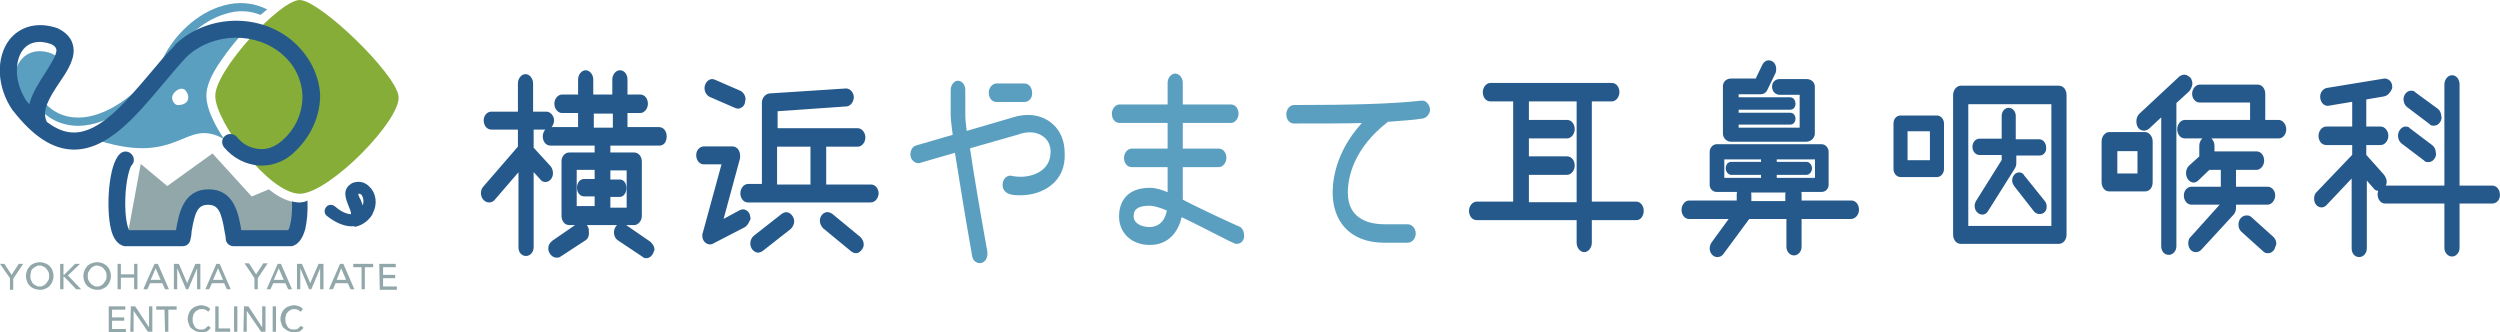
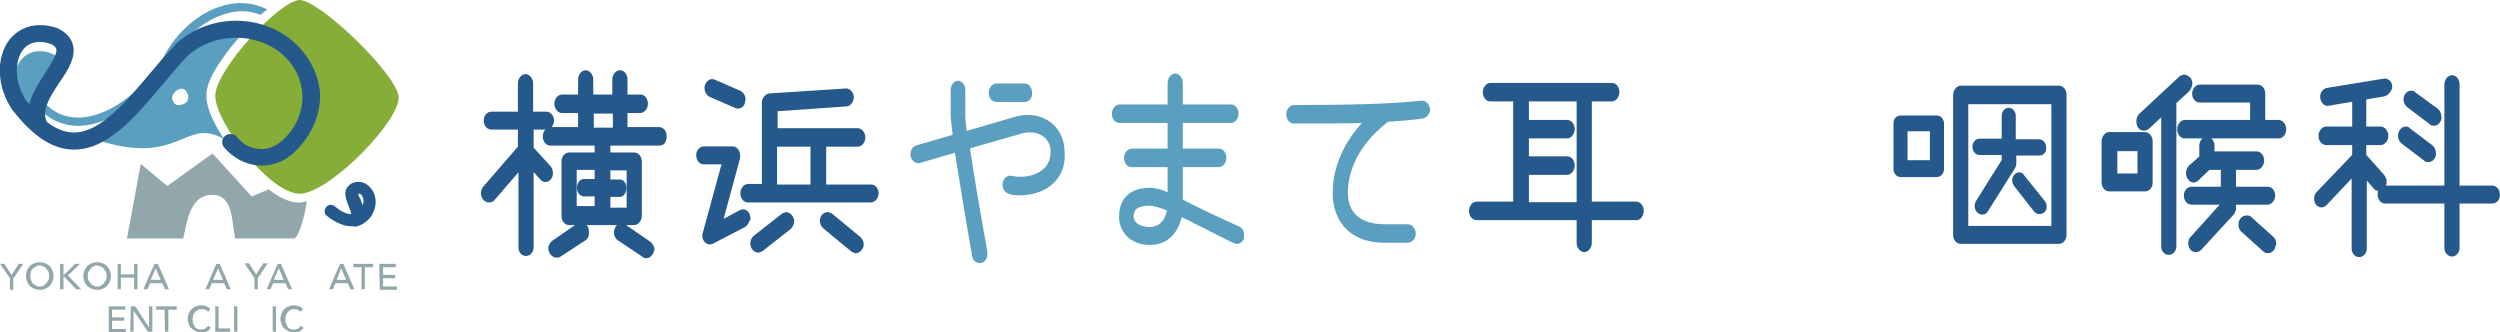
<svg xmlns="http://www.w3.org/2000/svg" version="1.1" id="_レイヤー_2" x="0px" y="0px" viewBox="0 0 452.9 60.2" style="enable-background:new 0 0 452.9 60.2;" xml:space="preserve">
  <style type="text/css">
	.st0{fill:#25598B;stroke:#25598B;stroke-width:0.75;stroke-linecap:round;stroke-linejoin:round;}
	.st1{fill:#5B9FC0;stroke:#5B9FC0;stroke-width:0.75;stroke-linecap:round;stroke-linejoin:round;}
	.st2{fill:#92A7AA;}
	.st3{fill:#5B9FC0;}
	.st4{fill:#25598B;}
	.st5{fill:#87AD39;}
</style>
  <path class="st0" d="M99,23.1h-2.7v3.8l3.2,3.5c0.2,0.3,0.3,0.6,0.3,1c0,0.7-0.5,1.2-1,1.2c-0.2,0-0.5-0.1-0.6-0.3l-1.9-2.1v14.6  c0,0.7-0.5,1.2-1,1.2c-0.6,0-1-0.5-1-1.2V30.2l-5,5.8c-0.2,0.2-0.4,0.3-0.7,0.3c-0.6,0-1.1-0.6-1.1-1.3c0-0.3,0.1-0.7,0.3-0.9  l6.4-7.4v-3.6h-5.2c-0.6,0-1-0.6-1-1.3c0-0.7,0.5-1.2,1-1.2h5.2v-5.5c0-0.7,0.5-1.3,1-1.3c0.5,0,1,0.6,1,1.3v5.5H99  c0.5,0,1,0.6,1,1.2C100,22.5,99.5,23.1,99,23.1L99,23.1z M119.5,26h-9.3v2h4.7c0.6,0,1,0.6,1,1.3v9.8c0,0.7-0.5,1.3-1,1.3h-11.8  c-0.6,0-1-0.6-1-1.3v-9.9c0-0.7,0.5-1.2,1-1.2h5v-2h-8.4c-0.6,0-1-0.6-1-1.3s0.5-1.3,1-1.3h5.4v-3.3h-3.3c-0.5,0-1-0.6-1-1.3  c0-0.7,0.5-1.3,1-1.3h3.3v-3.1c0-0.7,0.5-1.3,1-1.3c0.5,0,1,0.6,1,1.3v3.1h4.2v-3.1c0-0.7,0.5-1.3,1-1.3c0.6,0,1,0.6,1,1.3v3.1h2.7  c0.6,0,1,0.6,1,1.3c0,0.7-0.5,1.3-1,1.3h-2.7v3.3h6.1c0.6,0,1,0.6,1,1.3S120.1,26,119.5,26L119.5,26z M105.9,43.2l-4.6,3  c-0.1,0.1-0.3,0.1-0.5,0.1c-0.5,0-1.1-0.6-1.1-1.3c0-0.4,0.2-0.8,0.6-1.1l4.5-3.1c0.2-0.1,0.3-0.2,0.5-0.2c0.4,0,0.7,0.3,0.9,0.7  c0.1,0.2,0.1,0.4,0.1,0.6C106.4,42.6,106.2,43,105.9,43.2z M108.1,35.2h-2.3c-0.5,0-0.9-0.5-0.9-1.2s0.4-1.2,0.9-1.2h2.3v-2.4h-4  v7.3h4V35.2L108.1,35.2z M111.4,20.2h-4.2v3.3h4.2V20.2z M113.9,30.5h-3.7v2.4h2.1c0.5,0,0.8,0.5,0.8,1.2s-0.4,1.2-0.8,1.2h-2.1v2.7  h3.7V30.5L113.9,30.5z M118,45.7c-0.2,0.4-0.5,0.7-0.9,0.7c-0.2,0-0.3,0-0.5-0.2l-4.5-3c-0.3-0.2-0.5-0.6-0.5-1.1  c0-0.7,0.5-1.3,1-1.3c0.2,0,0.3,0.1,0.5,0.2l4.5,3.1c0.3,0.3,0.6,0.7,0.6,1.1C118.1,45.3,118.1,45.5,118,45.7L118,45.7z" />
  <path class="st0" d="M134.8,40.8l-5.8,3c-0.1,0.1-0.3,0.1-0.4,0.1c-0.5,0-1-0.5-1-1.2c0-0.2,0-0.3,0.1-0.5l3.5-12.8h-3.7  c-0.6,0-1-0.6-1-1.3s0.5-1.2,1-1.2h5.2c0.6,0,1,0.6,1,1.3c0,0.1,0,0.3,0,0.4l-3.2,11.8l3.7-2c0.1,0,0.2-0.1,0.4-0.1  c0.4,0,0.8,0.3,0.9,0.8c0,0.1,0.1,0.3,0.1,0.5C135.4,40,135.2,40.5,134.8,40.8L134.8,40.8z M134.6,18.5c-0.1,0.5-0.5,0.8-0.9,0.8  c-0.1,0-0.2,0-0.4-0.1l-4.6-2c-0.4-0.2-0.7-0.7-0.7-1.2c0-0.7,0.5-1.3,1-1.3c0.1,0,0.2,0,0.4,0.1l4.6,2c0.4,0.2,0.7,0.7,0.7,1.2  C134.6,18.2,134.6,18.4,134.6,18.5L134.6,18.5z M157.7,36.3h-22.2c-0.6,0-1-0.6-1-1.3c0-0.7,0.5-1.3,1-1.3h2.9V18.6  c0-0.7,0.5-1.2,1-1.3l13.9-0.9c0.5,0,1,0.6,1,1.2s-0.4,1.2-0.9,1.3l-12.9,0.9v3.8h14.9c0.5,0,1,0.6,1,1.3s-0.5,1.3-1,1.3h-6.1v7.6  h8.5c0.6,0,1,0.6,1,1.3C158.7,35.8,158.3,36.3,157.7,36.3L157.7,36.3z M143,41.2l-5.1,4c-0.2,0.1-0.4,0.2-0.5,0.2  c-0.6,0-1.1-0.6-1.1-1.3c0-0.4,0.2-0.9,0.5-1.1l5.1-4c0.2-0.1,0.4-0.2,0.5-0.2c0.4,0,0.7,0.3,0.9,0.6c0.1,0.2,0.2,0.4,0.2,0.7  C143.5,40.5,143.3,40.9,143,41.2L143,41.2z M147.2,26.2h-6.8v7.6h6.8C147.2,33.8,147.2,26.2,147.2,26.2z M155.9,44.9  c-0.2,0.3-0.5,0.6-0.8,0.6c-0.2,0-0.4-0.1-0.6-0.2l-5.1-4.2c-0.3-0.3-0.5-0.7-0.5-1.1c0-0.7,0.5-1.2,1-1.2c0.2,0,0.4,0.1,0.6,0.2  l5.1,4.2c0.3,0.3,0.5,0.7,0.5,1.1C156.1,44.4,156.1,44.6,155.9,44.9L155.9,44.9z" />
  <path class="st1" d="M184.9,35h-0.4c-0.9,0-2.5-0.1-2.5-1.5c0-0.8,0.5-1.3,1-1.3c0.3,0,0.7,0.2,1.9,0.2c2.4,0,5.8-1.2,5.8-4.9  c0-2.7-2.2-3.9-4.1-3.9c-0.7,0-1.4,0.1-2.2,0.4l-9.1,2.6c0.7,4.7,1.8,11.3,3.1,18.5c0.1,0.3,0.1,0.7,0.1,0.9c0,0.7-0.4,1.3-1,1.3  c-0.4,0-0.9-0.3-1-0.9c-1.3-7.3-2.4-14.2-3.2-19.2l-6.9,2c-0.5,0-1.1-0.5-1.1-1.2c0-0.6,0.3-1.2,0.8-1.3l6.9-2  c-0.2-1.7-0.4-3.1-0.4-3.9v-4.5c0-0.7,0.5-1.3,0.9-1.3c0.6,0,1,0.6,1,1.3v4.5c0,0.7,0.1,1.8,0.3,3.4l8.9-2.6  c0.9-0.3,1.8-0.4,2.6-0.4c3.1,0,6.2,2.2,6.2,6.5C192.8,32.8,188.6,35,184.9,35L184.9,35z M185.6,18.1h-5.1c-0.6,0-1-0.6-1-1.3  c0-0.7,0.5-1.3,1-1.3h5.1c0.6,0,1,0.6,1,1.3C186.7,17.5,186.2,18.1,185.6,18.1z" />
  <path class="st1" d="M224.1,43.8c-0.1,0-0.3,0-0.4-0.1l-0.7-0.3c-4-2-7-3.6-9.2-4.6c-0.5,2.7-2.1,5.2-5.5,5.2c-3.1,0-5.2-2-5.2-4.8  c0-1.6,0.6-4.8,5.2-4.8c1,0,2.1,0.3,3.6,1v-5.5h-6.9c-0.6,0-1-0.6-1-1.3s0.5-1.3,1-1.3h6.9v-5.4h-9.1c-0.6,0-1-0.6-1-1.3  s0.5-1.3,1-1.3h9.1V15c0-0.7,0.5-1.3,1-1.3s1,0.6,1,1.3v4.3h9.1c0.6,0,1,0.6,1,1.3s-0.5,1.3-1,1.3h-9.1v5.4h6.9c0.6,0,1,0.6,1,1.3  s-0.5,1.3-1,1.3h-6.9v6.5c2.3,1.2,5.4,2.7,9.8,4.7l0.7,0.3c0.4,0.2,0.6,0.7,0.6,1.2C225.1,43.2,224.7,43.8,224.1,43.8L224.1,43.8z   M208.2,36.9c-3.2,0-3.2,1.7-3.2,2.3c0,1.5,1.6,2.3,3.2,2.3c2.5,0,3.4-2,3.6-3.6C210.2,37.2,209.1,36.9,208.2,36.9L208.2,36.9z" />
  <path class="st1" d="M257.7,21.1c-1.9,0.3-4,0.4-6.4,0.6c-6.5,5-7.5,10.4-7.5,13.2c0,4.6,3.4,6.1,7,6.1h4.2c0.6,0,1.1,0.6,1.1,1.3  s-0.5,1.3-1.1,1.3h-4.2c-6.2,0-9-3.9-9-8.7c0-2.9,0.9-8,5.8-13c-3.8,0.1-8.2,0.1-13.2,0.1c-0.6,0-1-0.6-1-1.3s0.5-1.3,1-1.3  c10.3,0,17.9-0.2,23.2-0.8h0.1c0.5,0,1,0.7,1,1.4C258.6,20.5,258.2,21,257.7,21.1L257.7,21.1z" />
  <path class="st0" d="M296.5,39.5H288V44c0,0.7-0.5,1.3-1,1.3c-0.5,0-1-0.6-1-1.3v-4.5h-18.5c-0.6,0-1-0.6-1-1.3s0.5-1.3,1-1.3h7V18  H270c-0.6,0-1-0.6-1-1.3c0-0.7,0.5-1.3,1-1.3H292c0.6,0,1,0.6,1,1.3c0,0.7-0.5,1.3-1,1.3h-4v18.9h8.4c0.6,0,1,0.6,1,1.3  S297,39.5,296.5,39.5L296.5,39.5z M286,18h-9.4v4.1h7.3c0.6,0,1,0.6,1,1.3c0,0.7-0.5,1.3-1,1.3h-7.3v4h7.3c0.6,0,1,0.6,1,1.3  s-0.5,1.3-1,1.3h-7.3v5.7h9.4C286,36.9,286,18,286,18z" />
-   <path class="st0" d="M335.3,39.3H326v5.4c0,0.7-0.5,1.2-1,1.2c-0.5,0-1-0.5-1-1.2v-5.4h-7.3l-4.8,6.5c-0.2,0.3-0.5,0.4-0.8,0.4  c-0.5,0-1-0.5-1-1.2c0-0.3,0.1-0.6,0.3-0.9l3.5-4.8h-7.9c-0.6,0-1-0.6-1-1.3s0.5-1.3,1-1.3h9v-1.5c0-0.3,0.1-0.5,0.2-0.8h-4.2  c-0.5,0-0.9-0.4-0.9-0.9v-6c0-0.5,0.4-1,0.9-1h19c0.5,0,0.9,0.5,0.9,1v6c0,0.5-0.4,0.9-0.9,0.9h-4.2c0.1,0.2,0.2,0.5,0.2,0.8v1.5  h9.4c0.6,0,1,0.6,1,1.3S335.9,39.3,335.3,39.3L335.3,39.3z M319.4,31.3h-5.8c-0.3,0-0.6-0.4-0.6-0.8c0-0.4,0.2-0.8,0.6-0.8h5.8v-1.2  H312v4.1h7.4V31.3z M327.2,25.3h-13.6c-0.6,0-1.1-0.5-1.1-1.1v-8.6c0-0.6,0.5-1,1.1-1h4.7l1.3-2.7c0.2-0.4,0.5-0.6,0.8-0.6  c0.6,0,1,0.5,1,1.2c0,0.1,0,0.4-0.1,0.6l-1.5,3.1c-0.1,0.3-0.5,0.5-0.8,0.5h-4.4V18h9.7c0.4,0,0.6,0.4,0.6,0.8s-0.2,0.7-0.6,0.7  h-9.7v1.3h9.7c0.4,0,0.6,0.3,0.6,0.7s-0.2,0.7-0.6,0.7h-9.7v1.3h11.8v-6.7h-4c-0.5,0-1-0.4-1-1.1c0-0.6,0.4-1,1-1h4.9  c0.6,0,1.1,0.4,1.1,1v8.6C328.3,24.9,327.8,25.3,327.2,25.3L327.2,25.3z M316.7,34.5c0.1,0.2,0.2,0.5,0.2,0.8v1.5h6.9v-1.5  c0-0.3,0.1-0.5,0.2-0.8H316.7z M328.8,28.5h-7.3v1.2h5.8c0.3,0,0.6,0.4,0.6,0.8c0,0.4-0.3,0.8-0.6,0.8h-5.8v1.3h7.3  C328.8,32.6,328.8,28.5,328.8,28.5z" />
  <path class="st0" d="M350.9,31.7h-6.6c-0.5,0-0.9-0.5-0.9-1.1v-8.2c0-0.7,0.4-1.1,0.9-1.1h6.6c0.5,0,0.9,0.5,0.9,1.1v8.2  C351.8,31.2,351.4,31.7,350.9,31.7z M350,23.4h-4.8v6h4.8V23.4z M373,43.8h-17.8c-0.6,0-1-0.6-1-1.3V17.2c0-0.7,0.5-1.3,1-1.3H373  c0.6,0,1,0.6,1,1.3v25.3C374,43.3,373.5,43.8,373,43.8z M372,18.5h-15.8v22.8H372C372,41.3,372,18.5,372,18.5z M369.5,27.8h-4.6v1.8  c0,0.3-0.1,0.5-0.2,0.7l-4.9,7.8c-0.2,0.3-0.4,0.4-0.7,0.4c-0.5,0-1-0.5-1-1.2c0-0.3,0.1-0.5,0.2-0.7l4.7-7.5v-1.4h-4.4  c-0.5,0-0.9-0.5-0.9-1.1c0-0.6,0.4-1.1,0.9-1.1h4.4V21c0-0.6,0.4-1.1,0.9-1.1s0.9,0.5,0.9,1.1v4.6h4.6c0.5,0,0.9,0.5,0.9,1.1  C370.4,27.3,370,27.8,369.5,27.8L369.5,27.8z M370.2,38.1c-0.2,0.2-0.4,0.3-0.7,0.3s-0.5-0.1-0.7-0.3l-3.6-4.6  c-0.2-0.3-0.3-0.5-0.3-0.8c0-0.6,0.4-1.1,0.9-1.1c0.2,0,0.5,0.1,0.6,0.4l3.7,4.6c0.2,0.2,0.3,0.5,0.3,0.8S370.4,37.8,370.2,38.1  L370.2,38.1z" />
  <path class="st0" d="M388.6,34.3h-6.5c-0.6,0-1-0.6-1-1.3v-7.4c0-0.7,0.5-1.3,1-1.3h6.5c0.5,0,1,0.6,1,1.3v7.4  C389.6,33.8,389.2,34.3,388.6,34.3z M387.6,27h-4.4v4.8h4.4V27z M396.3,16.3l-2.4,2.2v26.1c0,0.7-0.5,1.2-1,1.2c-0.6,0-1-0.5-1-1.2  V20.4l-2.9,2.7c-0.2,0.1-0.4,0.2-0.6,0.2c-0.6,0-1-0.5-1-1.3c0-0.4,0.1-0.8,0.4-1.1l7.3-6.8c0.2-0.1,0.4-0.2,0.6-0.2  c0.3,0,0.6,0.2,0.9,0.5c0.1,0.2,0.2,0.5,0.2,0.8C396.7,15.7,396.5,16.1,396.3,16.3L396.3,16.3z M412.8,24.7h-17c-0.6,0-1-0.6-1-1.3  s0.5-1.3,1-1.3H408v-3.9h-9.5c-0.6,0-1-0.6-1-1.2c0-0.7,0.5-1.3,1-1.3H409c0.6,0,1,0.6,1,1.3v5.1h2.8c0.5,0,1,0.6,1,1.3  S413.4,24.7,412.8,24.7L412.8,24.7z M410.8,36.7h-6.1v1c0,0.3-0.1,0.7-0.4,1l-5.8,6.3c-0.2,0.2-0.4,0.3-0.7,0.3c-0.6,0-1-0.5-1-1.3  c0-0.3,0.1-0.7,0.4-0.9l5.4-6v-0.4H397c-0.6,0-1-0.6-1-1.3c0-0.7,0.5-1.2,1-1.2h5.7v-3.8h-2.6l-2.1,2c-0.2,0.2-0.4,0.3-0.6,0.3  c-0.5,0-1-0.6-1-1.3c0-0.4,0.1-0.8,0.4-1.1l2-1.8v-2.1c0-0.7,0.5-1.3,1-1.3c0.5,0,1,0.6,1,1.3v1.4h8c0.6,0,1,0.6,1,1.3  s-0.5,1.3-1,1.3h-4.1v3.8h6.1c0.6,0,1,0.6,1,1.2C411.8,36.1,411.3,36.7,410.8,36.7L410.8,36.7z M411.7,45c-0.2,0.3-0.5,0.5-0.8,0.5  c-0.2,0-0.4,0-0.6-0.2l-4-3.6c-0.3-0.3-0.4-0.6-0.4-1c0-0.8,0.5-1.3,1.1-1.3c0.2,0,0.4,0,0.6,0.2l4,3.6c0.3,0.3,0.4,0.6,0.4,1  C411.9,44.4,411.8,44.7,411.7,45L411.7,45z" />
  <path class="st0" d="M431.8,17.1l-3.5,0.6v5.6h3c0.5,0,1,0.6,1,1.3s-0.5,1.3-1,1.3h-3v2.3l3.3,3.7c0.2,0.3,0.4,0.6,0.4,1  c0,0.7-0.5,1.3-1.1,1.3c-0.2,0-0.5-0.1-0.6-0.3l-1.9-2.2v13.3c0,0.7-0.5,1.2-1,1.2c-0.6,0-1-0.5-1-1.2V31.4l-5.2,5.5  c-0.2,0.2-0.4,0.3-0.6,0.3c-0.6,0-1-0.5-1-1.2c0-0.4,0.1-0.8,0.4-1l6.5-6.8v-2.3h-5.1c-0.6,0-1-0.6-1-1.3s0.5-1.3,1-1.3h5.1V18  l-4.8,0.8c-0.6,0-1-0.6-1-1.3c0-0.6,0.4-1.1,0.9-1.2l10.4-1.7c0.5,0,1,0.4,1,1.1v0.2C432.8,16.4,432.4,17,431.8,17.1L431.8,17.1z   M451.5,36.5h-6.3v8.4c0,0.7-0.5,1.2-1,1.2c-0.5,0-1-0.5-1-1.2v-8.4h-11.1c-0.6,0-1-0.6-1-1.3c0-0.7,0.5-1.2,1-1.2h11.1V15.3  c0-0.7,0.5-1.3,1-1.3c0.6,0,1,0.6,1,1.3V34h6.3c0.6,0,1,0.6,1,1.2C452.6,35.9,452.1,36.5,451.5,36.5z M440.8,28.4  c-0.2,0.4-0.5,0.6-0.9,0.6c-0.2,0-0.4,0-0.5-0.2l-4.1-3.1c-0.3-0.2-0.5-0.7-0.5-1.1c0-0.7,0.5-1.3,1-1.3c0.2,0,0.4,0,0.5,0.2  l4.1,3.1c0.3,0.2,0.5,0.7,0.5,1.1C441,28,440.9,28.2,440.8,28.4z M441.8,21.8c-0.2,0.4-0.5,0.6-0.9,0.6c-0.2,0-0.4,0-0.5-0.2  l-4.1-3.1c-0.3-0.2-0.5-0.7-0.5-1.1c0-0.7,0.5-1.2,1-1.2c0.2,0,0.4,0,0.5,0.2l4.1,3c0.3,0.2,0.5,0.7,0.5,1.1  C442,21.3,441.9,21.6,441.8,21.8L441.8,21.8z" />
  <path class="st2" d="M54.4,36.7c0,0-0.1,0-0.2,0c-1.8,0-3.8-1-5.5-2.4l-3.1,1.3l-7.1-7.8l-8.2,5.9l-4.8-4L23,43.2h10.2  c0.7-3.2,1.3-7.9,5.2-7.9s3.5,4.6,4.2,7.9h10.7c0.8-0.3,1.8-3.6,2.3-6.7C55.2,36.6,54.8,36.6,54.4,36.7L54.4,36.7z" />
  <path class="st3" d="M47.2,2.7c0.4-0.3,0.8-0.7,1.2-1c-2.4-1.2-5.1-1.5-7.9-0.7c-4.8,1.3-9.3,5.5-11.4,10.5  c-4.3,5.9-10.1,9.8-14.9,9.8c-2.7,0-5-1.1-6.8-3.5c-0.2-0.3-0.7-0.4-1-0.1c-0.3,0.2-0.4,0.7-0.1,1c2.1,2.8,4.8,4.1,8,4.1  c5.2-0.1,11.5-4.2,16.1-10.5c0-0.1,0.1-0.1,0.1-0.1c1.9-4.6,6.1-8.5,10.4-9.7C43.1,1.8,45.2,1.9,47.2,2.7L47.2,2.7z" />
  <path class="st3" d="M4.3,19.9C0.5,14.3,3.4,7.5,9.4,9.7c5.2,2.6-4.9,8.2-2.2,13.1L4.3,19.9z" />
-   <path class="st4" d="M54.4,36.7c0,0-0.1,0-0.2,0c-0.4,0-0.8-0.1-1.3-0.2c0.1,3-0.4,4.8-0.7,5.2h-8.5c0,0,0-0.1,0-0.1  c-0.5-2.9-1.3-7.3-5.9-7.3s-5.4,4.4-5.9,7.3c0,0,0,0.1,0,0.1h-8.5c-0.3-0.5-0.8-2.3-0.7-5.7c0.1-3.4,0.8-5.6,1.1-6  c0.6-0.6,0.6-1.5,0-2.1s-1.5-0.6-2.1,0c-2.1,2-2.5,10-1.6,13.6c0.4,1.7,1.2,2.8,2.4,3.1c0.1,0,0.2,0,0.4,0h10.2  c0.7,0,1.3-0.5,1.4-1.2c0.1-0.4,0.2-0.9,0.2-1.4c0.6-3.7,1.2-4.9,3-4.9s2.4,1.2,3,4.9c0.1,0.5,0.2,0.9,0.2,1.4  c0.1,0.7,0.7,1.2,1.4,1.2h10.2c0.1,0,0.3,0,0.4,0c1.1-0.3,1.9-1.3,2.4-3.1c0.3-1.3,0.5-3.2,0.4-5.2C55.4,36.6,54.9,36.6,54.4,36.7  L54.4,36.7z" />
  <path class="st3" d="M40.1,10.9c1.2-1.8,2.8-3.7,4.4-5.5c-4.2-0.5-8.6,0.8-11.8,3.8C27.5,14.6,22.4,22.7,16.5,25  c16.2,5.7,16.7-4,24.1,0.2c-1.8-2.7-3.2-5.6-3.2-7.7C37.3,15.8,38.2,13.6,40.1,10.9L40.1,10.9z M34,18.2c-0.4,0.8-1.6,0.9-2,0.8  c-0.4-0.1-1.1-1-0.7-1.8s1.4-1.4,2.1-1C33.9,16.6,34.3,17.4,34,18.2L34,18.2z" />
  <path class="st4" d="M63.7,41c-1.4,0-3-0.7-4.5-1.9c-0.5-0.4-0.5-1.1-0.1-1.6s1.1-0.5,1.6-0.1c1,0.9,2.1,1.4,2.9,1.4  c0-0.4-0.2-0.9-0.5-1.6c-0.4-1.1-1.2-2.8,0.5-3.9c0,0,0.1,0,0.1-0.1c1.2-0.5,2.4-0.3,3.3,0.7c1.2,1.2,1.4,3.2,0.5,4.8c0,0,0,0,0,0.1  c-1,1.6-2.3,2.1-3.2,2.3C64.2,40.9,63.9,41,63.7,41L63.7,41z M64.9,35.1c0,0.2,0.2,0.7,0.4,1c0.1,0.3,0.3,0.7,0.4,1.1  c0.3-0.7,0.1-1.6-0.3-2C65.2,35.1,65.1,35.1,64.9,35.1z" />
  <path class="st2" d="M1.8,50.4L0,47.8h0.8l1.3,2l1.3-2h0.8l-1.8,2.7v2H1.8L1.8,50.4L1.8,50.4z" />
  <path class="st2" d="M7.2,52.5c-0.3,0-0.7-0.1-1-0.2c-0.3-0.1-0.6-0.3-0.8-0.5s-0.4-0.5-0.5-0.8c-0.1-0.3-0.2-0.6-0.2-1  s0.1-0.7,0.2-1s0.3-0.5,0.5-0.8c0.2-0.2,0.5-0.4,0.8-0.5s0.6-0.2,1-0.2s0.7,0.1,1,0.2c0.3,0.1,0.6,0.3,0.8,0.5  c0.2,0.2,0.4,0.5,0.5,0.8s0.2,0.6,0.2,1s-0.1,0.7-0.2,1s-0.3,0.5-0.5,0.8c-0.2,0.2-0.5,0.4-0.8,0.5C7.8,52.5,7.5,52.5,7.2,52.5z   M7.2,51.9c0.3,0,0.5,0,0.7-0.2c0.2-0.1,0.4-0.2,0.5-0.4c0.1-0.2,0.3-0.4,0.4-0.6s0.1-0.5,0.1-0.7s0-0.5-0.1-0.7  c-0.1-0.2-0.2-0.4-0.4-0.6c-0.1-0.2-0.3-0.3-0.5-0.4c-0.2-0.1-0.4-0.2-0.7-0.2s-0.5,0-0.7,0.2c-0.2,0.1-0.4,0.2-0.6,0.4  s-0.3,0.4-0.3,0.6s-0.1,0.5-0.1,0.7s0,0.5,0.1,0.7c0.1,0.2,0.2,0.4,0.3,0.6c0.2,0.2,0.3,0.3,0.6,0.4C6.7,51.9,6.9,51.9,7.2,51.9z" />
  <path class="st2" d="M10.9,47.8h0.6v2h0.1l2-2h0.9l-2.2,2.1l2.4,2.5h-0.9l-2.2-2.3h-0.1v2.3h-0.6L10.9,47.8L10.9,47.8z" />
  <path class="st2" d="M17.6,52.5c-0.4,0-0.7-0.1-1-0.2c-0.3-0.1-0.5-0.3-0.8-0.5c-0.2-0.2-0.4-0.5-0.5-0.8c-0.1-0.3-0.2-0.6-0.2-1  s0.1-0.7,0.2-1s0.3-0.5,0.5-0.8c0.2-0.2,0.5-0.4,0.8-0.5s0.6-0.2,1-0.2s0.7,0.1,1,0.2c0.3,0.1,0.5,0.3,0.8,0.5  c0.2,0.2,0.4,0.5,0.5,0.8s0.2,0.6,0.2,1s-0.1,0.7-0.2,1s-0.3,0.5-0.5,0.8c-0.2,0.2-0.5,0.4-0.8,0.5C18.3,52.5,18,52.5,17.6,52.5z   M17.6,51.9c0.3,0,0.5,0,0.7-0.2c0.2-0.1,0.4-0.2,0.5-0.4s0.3-0.4,0.4-0.6s0.1-0.5,0.1-0.7s0-0.5-0.1-0.7c-0.1-0.2-0.2-0.4-0.4-0.6  c-0.1-0.2-0.3-0.3-0.5-0.4c-0.2-0.1-0.5-0.2-0.7-0.2s-0.5,0-0.7,0.2c-0.2,0.1-0.4,0.2-0.5,0.4s-0.3,0.4-0.4,0.6  c-0.1,0.2-0.1,0.5-0.1,0.7s0,0.5,0.1,0.7c0.1,0.2,0.2,0.4,0.4,0.6c0.1,0.2,0.3,0.3,0.5,0.4C17.1,51.9,17.3,51.9,17.6,51.9z" />
  <path class="st2" d="M21.3,47.8h0.6v1.9h2.4v-1.9h0.6v4.6h-0.6v-2.1h-2.4v2.1h-0.6V47.8z" />
  <path class="st2" d="M28,47.8h0.6l2,4.6h-0.7l-0.5-1.1h-2.2l-0.5,1.1h-0.7C25.9,52.4,28,47.8,28,47.8z M29.1,50.7l-0.9-2.1h0  l-0.9,2.1H29.1L29.1,50.7z" />
-   <path class="st2" d="M31.5,47.8h0.9l1.5,3.5h0l1.5-3.5h0.9v4.6h-0.6v-3.8h0l-1.6,3.8h-0.4l-1.6-3.8h0v3.8h-0.6L31.5,47.8L31.5,47.8z  " />
  <path class="st2" d="M39.2,47.8h0.6l2,4.6h-0.7l-0.5-1.1h-2.2l-0.5,1.1h-0.7L39.2,47.8z M40.4,50.7l-0.9-2.1h0l-0.9,2.1H40.4  L40.4,50.7z" />
  <path class="st2" d="M46.1,50.4l-1.8-2.7h0.8l1.3,2l1.3-2h0.8l-1.8,2.7v2h-0.6L46.1,50.4L46.1,50.4z" />
  <path class="st2" d="M50.3,47.8h0.6l2,4.6h-0.7l-0.5-1.1h-2.2L49,52.4h-0.7L50.3,47.8z M51.4,50.7l-0.9-2.1h0l-0.9,2.1H51.4  L51.4,50.7z" />
-   <path class="st2" d="M53.8,47.8h0.9l1.5,3.5h0l1.5-3.5h0.9v4.6H58v-3.8h0l-1.6,3.8H56l-1.6-3.8h0v3.8h-0.6L53.8,47.8L53.8,47.8z" />
  <path class="st2" d="M61.6,47.8h0.6l2,4.6h-0.7L63,51.3h-2.2l-0.5,1.1h-0.7C59.6,52.4,61.6,47.8,61.6,47.8z M62.7,50.7l-0.9-2.1h0  L61,50.7H62.7L62.7,50.7z" />
  <path class="st2" d="M65.5,48.4H64v-0.6h3.6v0.6h-1.5v4h-0.6L65.5,48.4L65.5,48.4z" />
  <path class="st2" d="M68.7,47.8h3v0.6h-2.3v1.4h2.2v0.6h-2.2v1.5h2.5v0.6h-3.1L68.7,47.8L68.7,47.8z" />
  <path class="st2" d="M19.7,55.5h3v0.6h-2.4v1.4h2.2v0.6h-2.2v1.5h2.5v0.6h-3.1L19.7,55.5L19.7,55.5z" />
  <path class="st2" d="M23.7,55.5h0.8l2.5,3.8h0v-3.8h0.6v4.6h-0.8l-2.6-3.8h0v3.8h-0.6L23.7,55.5L23.7,55.5z" />
  <path class="st2" d="M29.8,56.1h-1.5v-0.6H32v0.6h-1.5v4h-0.6L29.8,56.1L29.8,56.1z" />
  <path class="st2" d="M37.7,56.5c-0.1-0.2-0.3-0.3-0.5-0.4S36.7,56,36.5,56c-0.3,0-0.5,0-0.7,0.2c-0.2,0.1-0.4,0.2-0.5,0.4  c-0.2,0.2-0.3,0.4-0.3,0.6c-0.1,0.2-0.1,0.5-0.1,0.7c0,0.2,0,0.5,0.1,0.7c0.1,0.2,0.2,0.4,0.3,0.6s0.3,0.3,0.5,0.4s0.5,0.1,0.7,0.1  s0.5,0,0.7-0.2s0.4-0.3,0.5-0.5l0.5,0.4c0,0-0.1,0.1-0.2,0.2c-0.1,0.1-0.2,0.2-0.3,0.3c-0.1,0.1-0.3,0.2-0.5,0.2  c-0.2,0.1-0.4,0.1-0.7,0.1c-0.4,0-0.7-0.1-1-0.2c-0.3-0.1-0.5-0.3-0.8-0.5s-0.4-0.5-0.5-0.8s-0.2-0.6-0.2-0.9c0-0.4,0.1-0.7,0.2-1  c0.1-0.3,0.3-0.6,0.5-0.8c0.2-0.2,0.5-0.4,0.8-0.5s0.6-0.2,1-0.2c0.3,0,0.6,0.1,0.9,0.2c0.3,0.1,0.5,0.3,0.7,0.5L37.7,56.5  L37.7,56.5z" />
  <path class="st2" d="M39,55.5h0.6v4h2.1v0.6H39L39,55.5L39,55.5z" />
  <path class="st2" d="M42.4,55.5H43v4.6h-0.6V55.5z" />
-   <path class="st2" d="M44.2,55.5H45l2.5,3.8h0v-3.8h0.6v4.6h-0.8l-2.6-3.8h0v3.8h-0.6L44.2,55.5L44.2,55.5z" />
  <path class="st2" d="M49.4,55.5H50v4.6h-0.6V55.5z" />
  <path class="st2" d="M54.4,56.5c-0.1-0.2-0.3-0.3-0.5-0.4S53.5,56,53.3,56c-0.3,0-0.5,0-0.7,0.2c-0.2,0.1-0.4,0.2-0.5,0.4  c-0.2,0.2-0.3,0.4-0.3,0.6c-0.1,0.2-0.1,0.5-0.1,0.7c0,0.2,0,0.5,0.1,0.7c0.1,0.2,0.2,0.4,0.3,0.6s0.3,0.3,0.5,0.4s0.5,0.1,0.7,0.1  s0.5,0,0.7-0.2s0.4-0.3,0.5-0.5l0.5,0.4c0,0-0.1,0.1-0.2,0.2c-0.1,0.1-0.2,0.2-0.3,0.3c-0.1,0.1-0.3,0.2-0.5,0.2  c-0.2,0.1-0.4,0.1-0.7,0.1c-0.4,0-0.7-0.1-1-0.2c-0.3-0.1-0.5-0.3-0.8-0.5s-0.4-0.5-0.5-0.8s-0.2-0.6-0.2-0.9c0-0.4,0.1-0.7,0.2-1  c0.1-0.3,0.3-0.6,0.5-0.8c0.2-0.2,0.5-0.4,0.8-0.5s0.6-0.2,1-0.2c0.3,0,0.6,0.1,0.9,0.2s0.5,0.3,0.7,0.5L54.4,56.5L54.4,56.5z" />
  <path class="st5" d="M54.3,0C54.3,0,54.4,0,54.3,0C58,0.1,71.6,13.2,72.2,17.4c0.6,4.2-12.4,17.5-17.8,17.7c0,0-0.1,0-0.1,0  c-5.5,0-15.3-13-15.3-17.7C38.9,12.8,50.7,0,54.3,0" />
  <path class="st4" d="M53.2,7.6c-6-5.3-15.6-5.1-21.5,0.5c0,0,0,0,0,0.1c-1.6,1.6-3.2,3.5-4.7,5.3C22.6,18.7,18,24.1,13.3,24  c-1.6,0-3.2-0.7-4.8-1.9c0,0,0,0,0,0c-1-2,0.3-4.2,2.3-7.2c1.6-2.3,3-4.6,2.4-6.8c-0.3-1.2-1.2-2.2-2.6-2.9c-0.1,0-0.1-0.1-0.2-0.1  C6.9,3.9,3.7,4.7,1.7,7.2c-2.5,3.3-2.3,8.6,0.6,12.8c0,0,0,0,0.1,0.1c3.6,4.6,7.1,6.9,10.8,7c0.1,0,0.1,0,0.2,0  c6.1,0,11.1-5.9,15.9-11.6c1.6-1.9,3-3.6,4.5-5.2c4.8-4.5,12.6-4.6,17.4-0.4c2.3,2,3.5,4.7,3.6,7.5c0,3-1.2,5.8-3.5,7.9c0,0,0,0,0,0  c-1.2,1.1-2.6,1.8-4.2,1.7c-1.6-0.1-3.1-0.8-4.2-2.2c-0.5-0.6-1.5-0.7-2.1-0.2c-0.7,0.5-0.7,1.5-0.2,2.1c1.7,2,3.9,3.1,6.4,3.3  c0.1,0,0.3,0,0.4,0c2.3,0,4.4-0.9,6.1-2.6c2.9-2.8,4.5-6.4,4.5-10.2C57.8,13.6,56.1,10.2,53.2,7.6L53.2,7.6z M4.8,18.3  C2.5,14.8,2.7,11,4.1,9.1c1.1-1.5,3-1.9,5.2-1.1c0.4,0.2,0.8,0.5,0.9,0.9c0.2,0.9-1,2.7-2,4.3c-1.1,1.7-2.4,3.7-2.9,5.7  C5.2,18.7,5,18.5,4.8,18.3L4.8,18.3z" />
</svg>